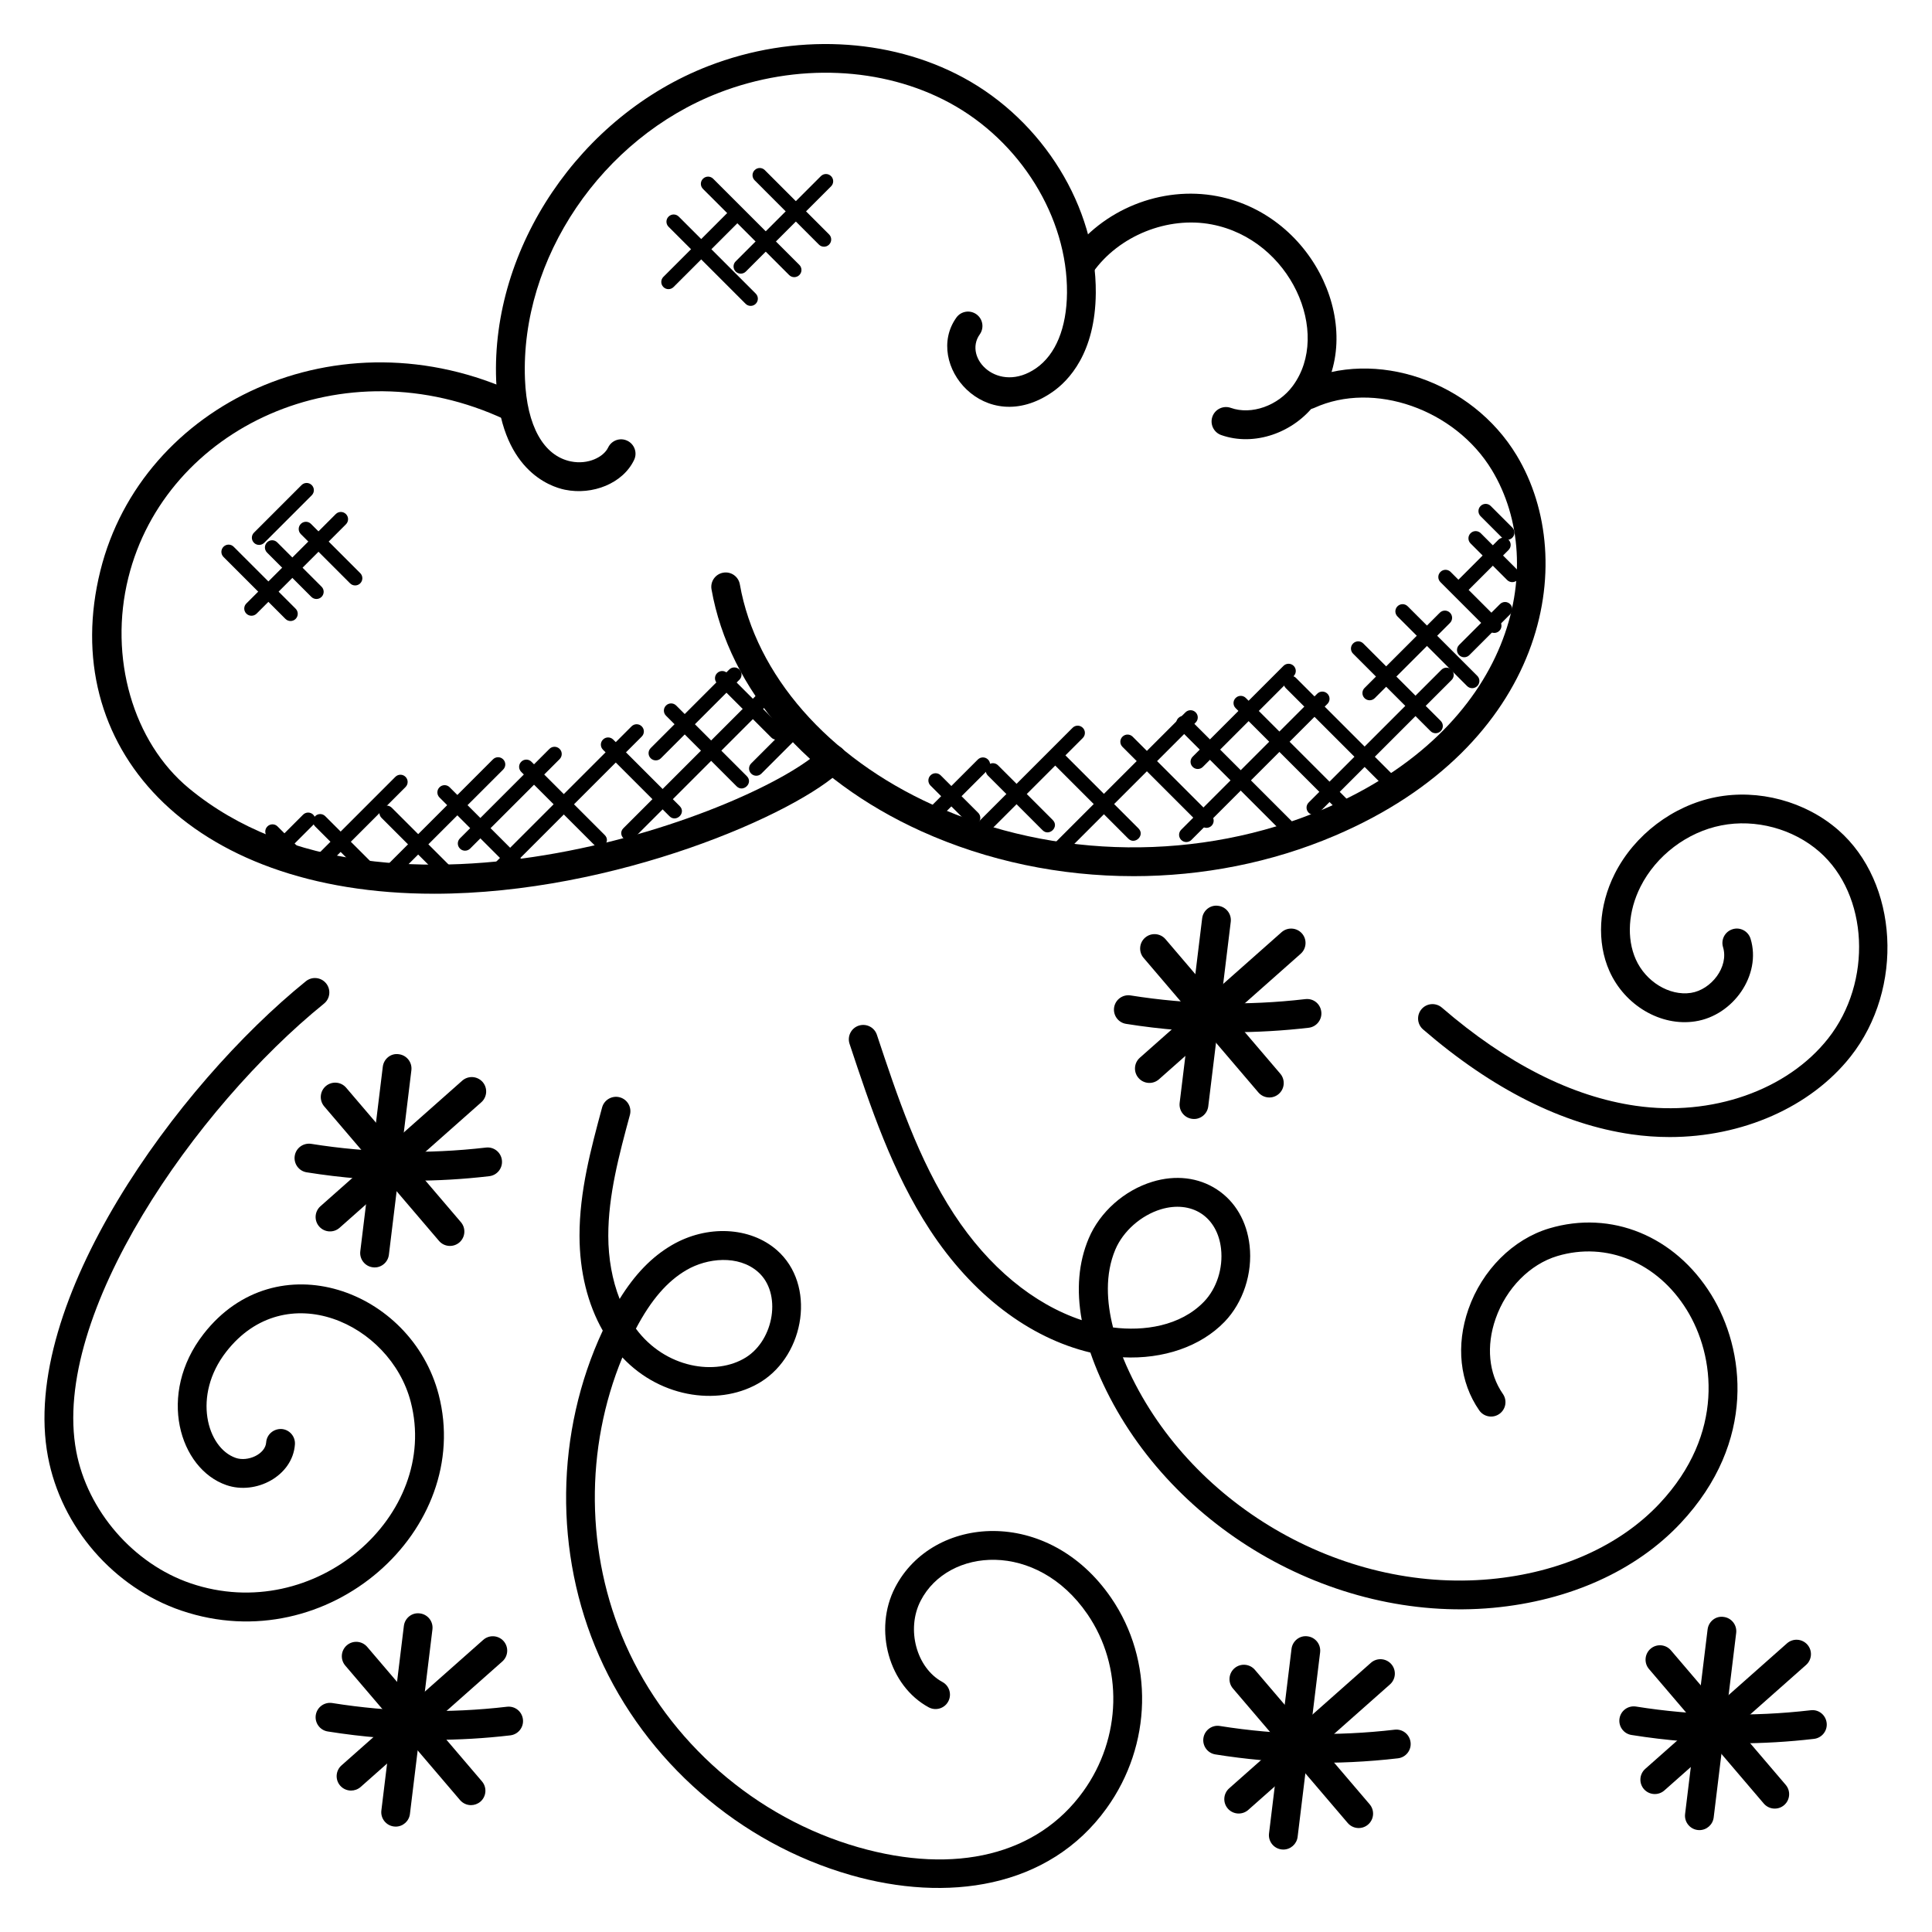
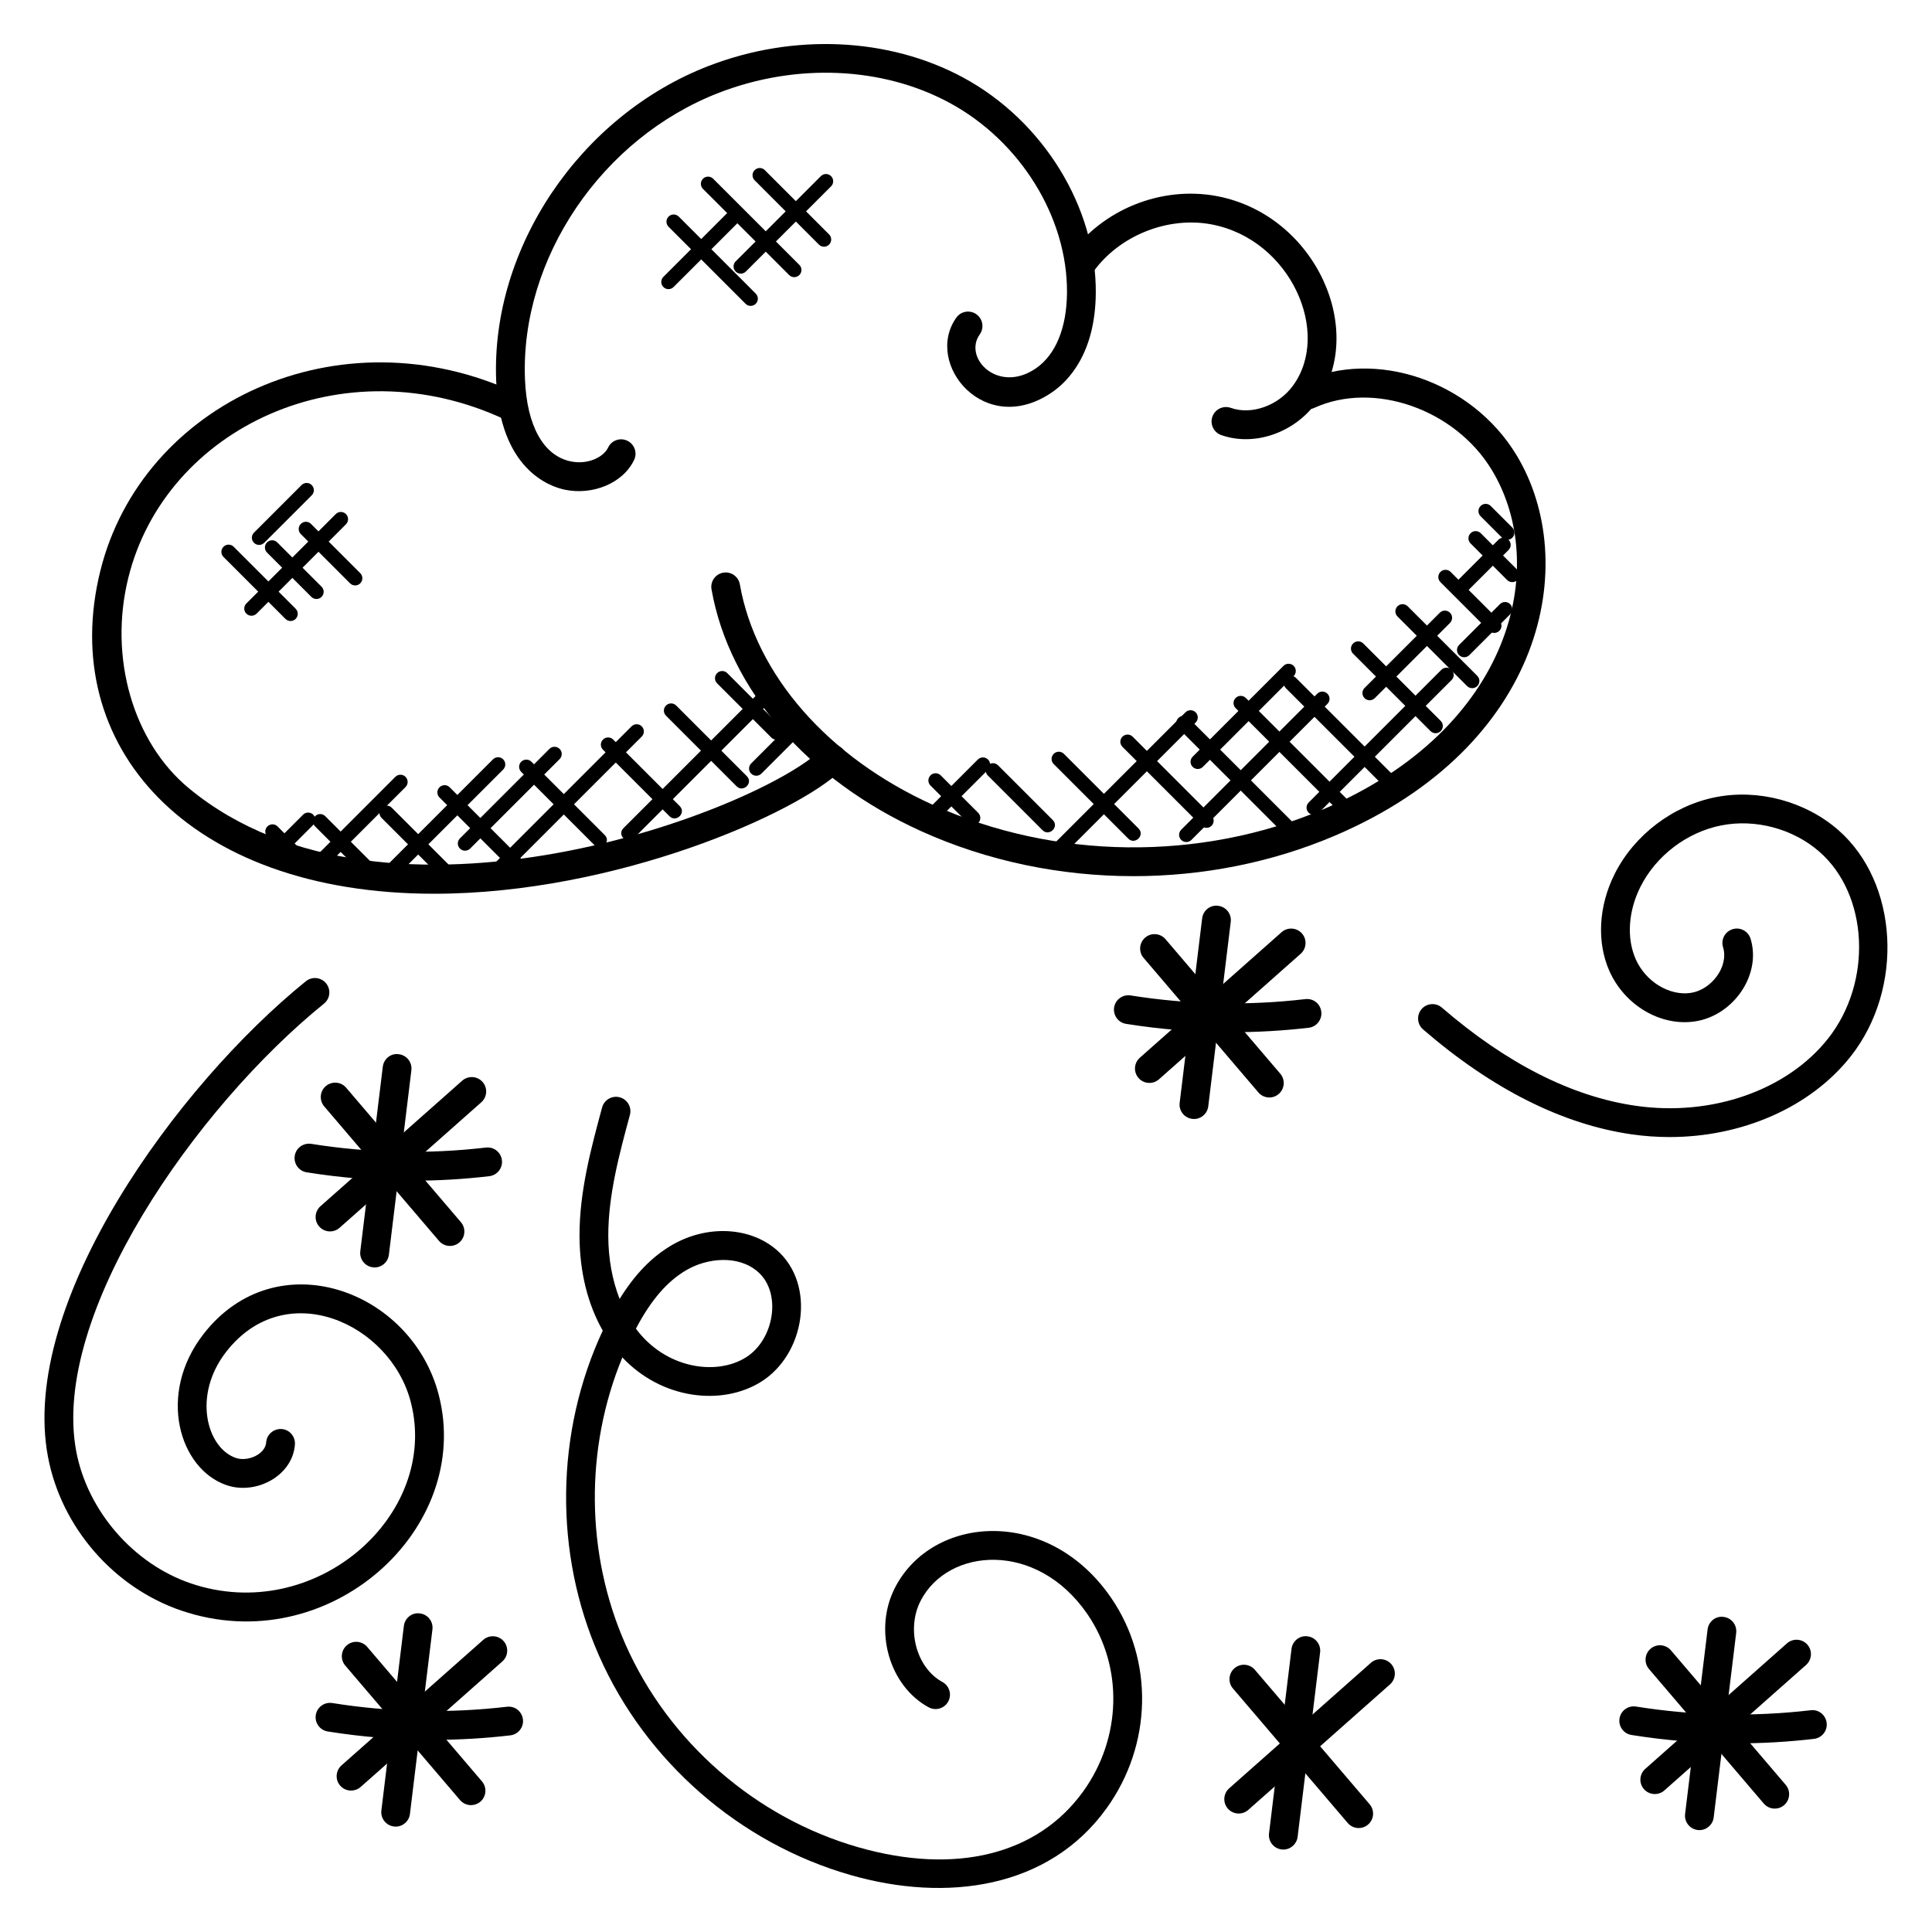
<svg xmlns="http://www.w3.org/2000/svg" fill="#000000" width="800px" height="800px" version="1.1" viewBox="144 144 512 512">
  <g>
    <path d="m293.74 273.79c-4.047-0.832-17.32-5.375-18.25-28.969-1.391-35.137 22.273-70.176 56.258-83.328 22.551-8.727 47.762-7.586 67.457 3.031 21.223 11.441 35.367 34.395 35.191 57.137-0.129 15.969-7.25 23.281-11.48 26.215-17.914 12.426-34.176-7.504-25.48-19.695 1.223-1.727 3.602-2.121 5.32-0.895 1.719 1.223 2.113 3.609 0.895 5.32-4.496 6.305 4.938 15.895 14.914 8.984 5.215-3.609 8.121-10.711 8.199-20 0.16-19.992-12.375-40.227-31.176-50.367-17.746-9.574-40.586-10.566-61.082-2.633-31.031 12.008-52.641 43.922-51.383 75.906 0.488 12.359 4.914 20.305 12.16 21.785 4.586 0.93 8.688-1.176 9.879-3.68 0.902-1.902 3.176-2.719 5.082-1.801 1.902 0.91 2.711 3.184 1.801 5.082-2.977 6.266-11.055 9.395-18.305 7.906z" />
    <path d="m467.62 259.29c-1.984-0.703-3.023-2.887-2.32-4.879 0.703-1.984 2.902-3.023 4.879-2.32 5.457 1.945 12.543-0.559 16.426-5.824 10.32-13.992-0.535-38.77-21.465-42.785-11.664-2.238-24.648 2.977-31.512 12.703-1.223 1.719-3.586 2.129-5.32 0.918-1.727-1.215-2.129-3.594-0.918-5.32 8.672-12.281 24.418-18.617 39.184-15.793 26.289 5.047 39.93 36.152 26.168 54.816-5.856 7.953-16.398 11.578-25.121 8.484z" />
    <path d="m444.36 376.19c-19.352 0-38.711-3.984-56.258-11.93-30.098-13.625-50.871-37.578-55.543-64.074-0.367-2.078 1.016-4.055 3.09-4.418 2.078-0.375 4.055 1.016 4.418 3.09 4.238 24.016 23.375 45.863 51.176 58.441 32.23 14.594 70.898 15.023 103.47 1.16 50.312-21.426 59.961-64.527 44.672-89.848-9.754-16.176-31.32-23.727-47.105-16.512-1.914 0.879-4.184 0.039-5.062-1.879-0.879-1.914-0.039-4.184 1.879-5.062 19.465-8.922 44.945-0.168 56.824 19.504 17.074 28.289 7.559 77.066-48.215 100.82-16.758 7.144-35.059 10.711-53.348 10.711z" />
    <path d="m259.05 380.85c-65.543 0.008-99.938-39.422-88.449-85.617 11.008-44.297 63.199-69.121 110.51-46.953 1.91 0.895 2.734 3.168 1.84 5.078-0.895 1.91-3.168 2.742-5.078 1.84-42.871-20.074-90 2.176-99.859 41.887-5.25 21.105 1.207 43.543 16.055 55.824 52.57 43.465 151.4 5.816 167.81-10.48 1.496-1.496 3.91-1.48 5.398 0.016 1.488 1.496 1.48 3.914-0.016 5.398-11.805 11.707-60.223 33.008-108.21 33.008z" />
    <path d="m586.45 445.33c-3.336 0-6.695-0.238-10.062-0.719-18.359-2.648-36.953-12-55.258-27.801-1.594-1.375-1.77-3.785-0.398-5.383 1.367-1.594 3.777-1.777 5.383-0.398 17.184 14.832 34.473 23.586 51.367 26.016 20.113 2.914 40.129-4.09 50.977-17.816 11.84-14.984 10.746-38.137-2.328-49.535-6.953-6.062-16.914-8.742-25.961-6.953-9.062 1.77-17.266 7.992-21.418 16.238-3.266 6.481-3.734 13.688-1.25 19.266 2.641 5.922 8.914 9.742 14.609 8.879 5.391-0.824 10.098-6.914 8.512-12.113-0.617-2.016 0.52-4.144 2.535-4.762 2.008-0.633 4.144 0.52 4.762 2.535 2.945 9.625-4.625 20.359-14.664 21.887-9.113 1.414-18.672-4.215-22.734-13.312-3.414-7.648-2.887-17.305 1.406-25.809 5.191-10.305 15.449-18.074 26.762-20.297 11.32-2.223 23.754 1.113 32.449 8.695 15.992 13.945 17.535 41.992 3.305 60.023-10.648 13.484-28.77 21.359-47.992 21.359z" />
-     <path d="m435.51 508.93c-0.977-2.215-1.824-4.375-2.543-6.488-16.266-3.887-31.344-15.406-42.543-32.527-9.977-15.25-15.727-32.551-21.281-49.281-0.664-2 0.418-4.16 2.418-4.824 2.008-0.656 4.16 0.418 4.824 2.418 5.406 16.266 10.992 33.09 20.418 47.512 9.168 14.016 21.055 23.848 33.879 28.121-1.473-8.023-0.863-15.281 1.84-21.672 2.945-6.984 9.41-12.734 16.871-15.008 6.16-1.879 12.238-1.152 17.105 2.039 4.863 3.184 7.938 8.457 8.656 14.855 0.832 7.359-1.703 15.098-6.617 20.199-6.359 6.594-16.25 9.953-26.969 9.426 0.297 0.742 0.602 1.449 0.91 2.144 16.152 36.496 56.703 60.344 96.488 56.648 18.398-1.703 34.328-8.832 44.863-20.07 17.297-18.457 14.68-39.168 7.176-51.297-7.769-12.566-21.242-18.145-34.281-14.266-7.273 2.176-13.551 8.535-16.367 16.594-2.543 7.266-1.84 14.543 1.922 19.953 1.207 1.734 0.777 4.113-0.953 5.312-1.734 1.207-4.106 0.777-5.312-0.953-5.176-7.449-6.223-17.23-2.863-26.832 3.617-10.336 11.809-18.527 21.391-21.391 16.449-4.91 33.32 1.984 42.953 17.566 8.914 14.418 12.145 38.922-8.105 60.535-11.809 12.602-29.465 20.578-49.73 22.449-42.965 3.957-86.719-21.801-104.15-61.164zm3.461-13.137c8.078 1.031 17.801-0.305 24.09-6.824 3.375-3.496 5.106-8.887 4.527-14.047-0.457-4.09-2.328-7.406-5.25-9.32-2.938-1.922-6.742-2.312-10.695-1.121-5.266 1.602-10.008 5.793-12.07 10.672-2.777 6.586-2.297 13.977-0.602 20.641z" />
    <path d="m369.37 640.89c-29.375-8.41-54.266-30.113-66.602-58.066-12.016-27.223-11.609-59.258 0.969-86.195-3.992-7-6.137-15.602-6.16-25.09-0.023-11.801 3.031-23.105 5.984-34.047 0.551-2.047 2.664-3.238 4.68-2.695 2.039 0.551 3.238 2.648 2.688 4.68-2.824 10.449-5.742 21.258-5.727 32.039 0.008 6.055 1.062 11.754 3.008 16.719 4.062-6.574 8.559-11.184 13.848-14.273 9.312-5.426 20.746-4.863 27.832 1.344 10.406 9.129 7.449 27.586-4.184 34.871-10.344 6.481-26.328 4.688-36.77-6.449-9.969 24.113-9.754 52.059 0.801 76 11.426 25.898 34.496 46.016 61.715 53.809 25.801 7.383 47.527 1.992 59.609-14.793 10.215-14.176 10.664-33.062 1.113-46.984-13.41-19.551-36.922-17.648-44.191-3.543-3.879 7.527-1.129 17.785 5.769 21.527 1.855 1 2.543 3.32 1.535 5.176-1 1.855-3.32 2.535-5.176 1.535-10.527-5.703-14.695-20.527-8.914-31.73 9.93-19.266 40.578-21.625 57.273 2.727 11.367 16.574 10.879 38.984-1.215 55.762-15.34 21.336-42.453 24.98-67.887 17.68zm-56.848-144.78c7.793 10.543 21.23 12.574 29.152 7.617 7.481-4.68 9.578-17.07 3.199-22.664-5.191-4.559-13.465-3.695-18.945-0.488-5.109 2.969-9.398 7.93-13.406 15.535z" />
    <path d="m192.09 570.84c-17.977-6.113-31.871-22.137-35.383-40.801-7.688-40.832 34.273-98.441 68.352-126 1.648-1.328 4.039-1.07 5.367 0.566 1.328 1.641 1.078 4.039-0.566 5.367-33.906 27.434-72.465 82.465-65.656 118.65 2.969 15.762 15.16 29.824 30.344 34.984 32.984 11.199 66.082-18.113 58.305-48.082-5.418-20.887-33.199-33.465-48.898-13.297-9.047 11.609-5.098 25.504 2.512 28.129 3.168 1.113 7.856-0.961 8.07-4.106 0.145-2.098 1.953-3.641 4.07-3.551 2.098 0.145 3.688 1.961 3.551 4.07-0.574 8.383-10.375 13.512-18.176 10.793-12.457-4.305-18.449-24.105-6.039-40.039 19.289-24.777 55.098-11.734 62.312 16.07 9.254 35.684-29.195 70.465-68.164 57.242z" />
    <path d="m445.74 429.7c-1.398-1.582-1.25-3.992 0.328-5.391l37.562-33.266c1.582-1.398 3.992-1.25 5.391 0.32 1.398 1.574 1.25 3.992-0.32 5.391l-37.562 33.273c-1.59 1.398-3.992 1.254-5.398-0.328z" />
    <path d="m477.48 433.5-30.418-35.648c-1.367-1.602-1.176-4.016 0.426-5.383 1.594-1.367 4.008-1.176 5.383 0.426l30.418 35.648c1.367 1.602 1.176 4.016-0.426 5.383-1.602 1.371-4 1.188-5.383-0.426z" />
    <path d="m470.32 417.55c-9.336 0-18.664-0.742-27.898-2.215-2.082-0.328-3.496-2.289-3.168-4.367 0.336-2.078 2.297-3.496 4.367-3.168 15.32 2.441 30.887 2.769 46.297 0.977 2.176-0.25 3.992 1.258 4.238 3.352 0.246 2.09-1.258 3.992-3.344 4.238-6.82 0.789-13.66 1.184-20.492 1.184z" />
    <path d="m459.95 440.51c-2.09-0.25-3.582-2.152-3.328-4.25l5.961-48.891c0.25-2.082 2.137-3.625 4.25-3.32 2.09 0.25 3.582 2.152 3.328 4.25l-5.961 48.891c-0.258 2.152-2.258 3.606-4.25 3.32z" />
    <path d="m228.6 469.05c-1.398-1.582-1.25-3.992 0.328-5.391l37.562-33.266c1.582-1.391 3.984-1.25 5.391 0.328 1.398 1.582 1.25 3.992-0.328 5.391l-37.562 33.266c-1.582 1.398-3.988 1.254-5.391-0.328z" />
    <path d="m260.34 472.85-30.418-35.641c-1.367-1.602-1.176-4.016 0.426-5.383 1.602-1.359 4.008-1.184 5.383 0.426l30.418 35.641c1.367 1.602 1.176 4.016-0.426 5.383-1.605 1.359-4.008 1.18-5.383-0.426z" />
    <path d="m253.19 456.9c-9.344 0-18.672-0.742-27.914-2.223-2.082-0.328-3.496-2.289-3.168-4.375 0.328-2.078 2.273-3.488 4.375-3.168 15.297 2.441 30.871 2.769 46.297 0.984 2.121-0.246 3.984 1.258 4.231 3.352 0.246 2.09-1.258 3.992-3.352 4.231-6.805 0.801-13.637 1.199-20.469 1.199z" />
    <path d="m242.81 479.85c-2.09-0.25-3.582-2.16-3.328-4.25l5.961-48.891c0.25-2.09 2.137-3.656 4.25-3.328 2.09 0.25 3.582 2.16 3.328 4.25l-5.961 48.891c-0.266 2.176-2.277 3.609-4.25 3.328z" />
    <path d="m237.03 618.52c-1.055 0-2.098-0.434-2.856-1.281-1.398-1.582-1.25-3.992 0.328-5.391l37.562-33.266c1.582-1.398 3.992-1.25 5.391 0.32 1.398 1.582 1.25 3.984-0.32 5.391l-37.562 33.273c-0.742 0.641-1.641 0.953-2.543 0.953z" />
    <path d="m268.82 622.38c-1.078 0-2.144-0.457-2.902-1.336l-30.418-35.648c-1.367-1.602-1.176-4.016 0.426-5.383 1.602-1.367 4.008-1.176 5.383 0.426l30.418 35.648c1.367 1.602 1.176 4.016-0.426 5.383-0.723 0.602-1.602 0.91-2.481 0.91z" />
    <path d="m258.77 605.08c-9.336 0-18.672-0.742-27.914-2.223-2.082-0.328-3.496-2.289-3.168-4.367s2.289-3.496 4.367-3.168c15.32 2.449 30.898 2.777 46.297 0.984 2.137-0.246 3.984 1.258 4.231 3.352 0.246 2.09-1.25 3.984-3.352 4.231-6.797 0.797-13.629 1.191-20.461 1.191z" />
    <path d="m248.86 628.07c-0.152 0-0.312-0.008-0.465-0.031-2.09-0.25-3.582-2.16-3.328-4.25l5.961-48.891c0.25-2.082 2.137-3.625 4.25-3.328 2.09 0.25 3.582 2.152 3.32 4.25l-5.961 48.891c-0.234 1.941-1.875 3.359-3.777 3.359z" />
    <path d="m469.41 623.32c-1.398-1.582-1.246-3.992 0.328-5.391l37.562-33.266c1.582-1.398 3.984-1.25 5.391 0.328 1.398 1.582 1.25 3.992-0.328 5.391l-37.562 33.266c-1.582 1.391-3.988 1.25-5.391-0.328z" />
    <path d="m501.16 627.11-30.418-35.641c-1.367-1.602-1.176-4.016 0.426-5.383 1.602-1.359 4.008-1.176 5.383 0.426l30.418 35.641c1.367 1.602 1.176 4.016-0.426 5.383-1.602 1.367-4.008 1.184-5.383-0.426z" />
-     <path d="m466.09 608.94c-2.082-0.328-3.496-2.289-3.168-4.367s2.297-3.519 4.367-3.168c15.32 2.441 30.898 2.777 46.297 0.984 2.137-0.25 3.984 1.258 4.231 3.352 0.246 2.09-1.258 3.992-3.352 4.231-16.109 1.871-32.332 1.535-48.375-1.031z" />
    <path d="m484.09 634.15c-0.152 0-0.312-0.008-0.465-0.031-2.09-0.25-3.582-2.16-3.32-4.25l5.961-48.898c0.25-2.082 2.16-3.625 4.25-3.328 2.09 0.25 3.582 2.152 3.328 4.25l-5.961 48.898c-0.246 1.938-1.887 3.359-3.793 3.359z" />
    <path d="m579.68 618.16c-1.398-1.582-1.25-3.992 0.328-5.391l37.562-33.266c1.574-1.391 3.984-1.246 5.391 0.328 1.398 1.574 1.25 3.992-0.328 5.391l-37.562 33.266c-1.574 1.387-3.981 1.25-5.391-0.328z" />
    <path d="m611.42 621.96-30.418-35.648c-1.367-1.602-1.176-4.016 0.426-5.383 1.594-1.367 4-1.184 5.383 0.426l30.418 35.648c1.367 1.602 1.176 4.016-0.426 5.383-1.59 1.359-4 1.184-5.383-0.426z" />
    <path d="m604.27 606.01c-9.336 0-18.672-0.742-27.914-2.223-2.082-0.328-3.496-2.289-3.168-4.367s2.281-3.496 4.367-3.168c15.312 2.449 30.895 2.769 46.297 0.984 2.129-0.273 3.984 1.258 4.231 3.352 0.246 2.09-1.258 3.984-3.352 4.231-6.797 0.793-13.629 1.191-20.461 1.191z" />
    <path d="m594.36 629c-2.297 0-4.07-2.016-3.793-4.281l5.961-48.891c0.25-2.09 2.137-3.648 4.25-3.328 2.09 0.25 3.582 2.152 3.328 4.25l-5.961 48.891c-0.238 1.938-1.887 3.359-3.785 3.359z" />
    <path d="m498.84 359.05-27.383-27.383c-0.75-0.75-0.75-1.953 0-2.695 0.75-0.75 1.953-0.75 2.703 0l27.383 27.383c0.75 0.75 0.75 1.953 0 2.703-0.75 0.742-1.961 0.742-2.703-0.008z" />
    <path d="m510.32 351.93-25.57-25.57c-0.75-0.75-0.75-1.953 0-2.703s1.953-0.75 2.703 0l25.57 25.57c1.801 1.812-0.953 4.453-2.703 2.703z" />
    <path d="m523.1 337.75-20.52-20.52c-0.75-0.75-0.75-1.953 0-2.703s1.953-0.75 2.703 0l20.52 20.52c0.75 0.75 0.75 1.953 0 2.703s-1.957 0.75-2.703 0z" />
    <path d="m532.79 325.81-18.441-18.441c-0.75-0.75-0.75-1.953 0-2.695 0.75-0.75 1.953-0.75 2.703 0l18.441 18.434c0.75 0.75 0.75 1.953 0 2.703-0.746 0.75-1.953 0.75-2.703 0z" />
    <path d="m538.64 311.18-12.91-12.91c-0.75-0.75-0.75-1.953 0-2.703s1.953-0.75 2.703 0l12.91 12.91c0.75 0.75 0.75 1.953 0 2.703-0.75 0.738-1.953 0.738-2.703 0z" />
    <path d="m543.41 297.71-9.695-9.695c-0.75-0.75-0.75-1.953 0-2.703s1.953-0.75 2.703 0l9.695 9.703c0.75 0.75 0.75 1.953 0 2.695-0.75 0.746-1.957 0.746-2.703 0z" />
    <path d="m542.08 286.51-5.711-5.711c-0.75-0.75-0.75-1.953 0-2.703s1.953-0.75 2.695 0l5.711 5.711c0.75 0.75 0.75 1.953 0 2.695-0.742 0.75-1.957 0.75-2.695 0.008z" />
    <path d="m483.61 364.32-27.336-27.336c-0.75-0.75-0.75-1.953 0-2.703s1.953-0.75 2.703 0l27.336 27.336c0.75 0.75 0.75 1.953 0 2.703-0.758 0.746-1.965 0.746-2.703 0z" />
    <path d="m462.37 362.83-20.906-20.906c-0.75-0.75-0.75-1.953 0-2.695 0.75-0.75 1.953-0.75 2.703 0l20.906 20.906c0.75 0.75 0.75 1.953 0 2.703-0.75 0.738-1.953 0.738-2.703-0.008z" />
    <path d="m443.01 366.25-19.77-19.77c-0.75-0.75-0.75-1.953 0-2.703s1.953-0.75 2.703 0l19.77 19.77c1.809 1.812-0.953 4.453-2.703 2.703z" />
    <path d="m420.29 364.02-14.504-14.504c-0.75-0.75-0.75-1.953 0-2.703s1.953-0.75 2.703 0l14.504 14.504c1.801 1.816-0.957 4.449-2.703 2.703z" />
    <path d="m400.53 362.11-9.938-9.93c-0.75-0.75-0.75-1.953 0-2.703s1.953-0.75 2.703 0l9.938 9.93c0.75 0.75 0.75 1.953 0 2.703-0.746 0.75-1.961 0.75-2.703 0z" />
    <path d="m390.98 360.14c-0.75-0.75-0.75-1.953 0-2.703l12.152-12.152c0.75-0.75 1.953-0.75 2.703 0s0.75 1.953 0 2.703l-12.152 12.152c-0.75 0.738-1.965 0.738-2.703 0z" />
-     <path d="m402.74 365.08c-0.75-0.75-0.75-1.953 0-2.703l25.504-25.504c0.75-0.75 1.953-0.75 2.703 0s0.75 1.953 0 2.703l-25.504 25.504c-0.75 0.742-1.953 0.742-2.703 0z" />
    <path d="m422.86 370.77c-0.75-0.75-0.75-1.953 0-2.703l35.297-35.289c0.75-0.75 1.953-0.75 2.703 0s0.75 1.953 0 2.703l-35.297 35.289c-0.746 0.75-1.953 0.75-2.703 0z" />
    <path d="m457.03 366.59c-0.75-0.75-0.75-1.953 0-2.703l36.047-36.047c0.75-0.75 1.953-0.75 2.703 0s0.75 1.953 0 2.703l-36.047 36.047c-0.75 0.75-1.953 0.75-2.703 0z" />
    <path d="m490.81 359.38c-0.75-0.75-0.75-1.953 0-2.703l35.176-35.176c0.75-0.75 1.953-0.75 2.703 0s0.75 1.953 0 2.703l-35.176 35.176c-0.746 0.75-1.953 0.75-2.703 0z" />
    <path d="m460.07 347.23c-0.75-0.75-0.75-1.953 0-2.703l24.062-24.062c0.75-0.75 1.953-0.75 2.703 0s0.75 1.953 0 2.703l-24.062 24.062c-0.75 0.75-1.957 0.75-2.703 0z" />
    <path d="m505.62 329.02c-0.75-0.75-0.75-1.953 0-2.703l19.938-19.938c0.75-0.75 1.953-0.75 2.703 0s0.75 1.953 0 2.703l-19.938 19.938c-0.746 0.746-1.961 0.746-2.703 0z" />
    <path d="m529.91 300.92c-0.75-0.75-0.75-1.953 0-2.703l11.168-11.168c0.75-0.75 1.953-0.75 2.703 0s0.75 1.953 0 2.703l-11.168 11.168c-0.75 0.742-1.957 0.742-2.703 0z" />
    <path d="m530.68 317.62c-0.75-0.75-0.75-1.953 0-2.703l10.824-10.816c0.75-0.75 1.953-0.75 2.695 0 0.75 0.75 0.75 1.953 0 2.703l-10.816 10.816c-0.75 0.742-1.953 0.742-2.703 0z" />
    <path d="m240.87 376.37-13.367-13.367c-0.75-0.75-0.75-1.953 0-2.703s1.953-0.75 2.695 0l13.367 13.367c0.75 0.75 0.75 1.953 0 2.703-0.742 0.75-1.949 0.75-2.695 0z" />
    <path d="m260.69 376.33-15.578-15.578c-0.75-0.75-0.75-1.953 0-2.703s1.953-0.75 2.703 0l15.578 15.578c1.809 1.809-0.953 4.449-2.703 2.703z" />
    <path d="m281.24 376.11-20.77-20.77c-0.75-0.75-0.75-1.953 0-2.703s1.953-0.75 2.695 0l20.77 20.77c0.75 0.75 0.75 1.953 0 2.703-0.742 0.75-1.957 0.75-2.695 0z" />
    <path d="m301.55 367.98-19.418-19.418c-0.75-0.75-0.75-1.953 0-2.695 0.75-0.75 1.953-0.75 2.703 0l19.418 19.418c1.809 1.801-0.957 4.441-2.703 2.695z" />
    <path d="m321.43 360.32-17.633-17.633c-0.75-0.75-0.75-1.953 0-2.695 0.75-0.75 1.953-0.75 2.703 0l17.633 17.633c1.801 1.809-0.953 4.441-2.703 2.695z" />
    <path d="m339.21 352.38-18.711-18.711c-0.75-0.75-0.75-1.953 0-2.695 0.75-0.75 1.953-0.75 2.703 0l18.711 18.711c1.801 1.801-0.957 4.441-2.703 2.695z" />
    <path d="m349.76 340.02c-0.488 0-0.977-0.184-1.352-0.559l-14.367-14.367c-0.75-0.75-0.75-1.953 0-2.703s1.953-0.75 2.695 0l14.367 14.367c0.75 0.75 0.75 1.953 0 2.703-0.367 0.367-0.855 0.559-1.344 0.559z" />
    <path d="m220.51 371.37-5.648-5.648c-0.75-0.75-0.75-1.953 0-2.703s1.953-0.75 2.695 0l5.648 5.648c0.75 0.75 0.75 1.953 0 2.703-0.742 0.746-1.945 0.746-2.695 0z" />
    <path d="m215.32 371.59c-0.75-0.75-0.75-1.953 0-2.695l8.992-8.992c0.75-0.75 1.953-0.75 2.695 0 0.75 0.75 0.75 1.953 0 2.703l-8.992 8.984c-0.746 0.75-1.953 0.75-2.695 0z" />
    <path d="m227.5 373.85c-0.75-0.75-0.75-1.953 0-2.703l21.273-21.273c0.75-0.75 1.953-0.75 2.695 0 0.75 0.75 0.75 1.953 0 2.703l-21.273 21.273c-0.738 0.746-1.945 0.746-2.695 0z" />
    <path d="m246.93 375.65c-0.75-0.75-0.75-1.953 0-2.695l27.711-27.719c0.75-0.75 1.953-0.75 2.703 0s0.75 1.953 0 2.703l-27.723 27.711c-0.738 0.746-1.953 0.746-2.691 0z" />
    <path d="m274.46 376.1c-0.75-0.75-0.75-1.953 0-2.703l36.906-36.906c0.75-0.75 1.953-0.75 2.703 0s0.75 1.953 0 2.703l-36.906 36.906c-0.746 0.75-1.953 0.75-2.703 0z" />
    <path d="m309.22 363.47 36.57-36.57c0.75-0.75 1.953-0.75 2.703 0s0.75 1.953 0 2.703l-36.57 36.57c-1.781 1.77-4.5-0.918-2.703-2.703z" />
-     <path d="m316.44 344.95c-0.75-0.75-0.75-1.953 0-2.703l20.809-20.809c0.75-0.75 1.953-0.75 2.703 0s0.75 1.953 0 2.703l-20.809 20.809c-0.746 0.742-1.953 0.742-2.703 0z" />
    <path d="m343.07 349.02c-0.75-0.75-0.75-1.953 0-2.703l8.578-8.578c0.75-0.75 1.953-0.75 2.703 0s0.75 1.953 0 2.703l-8.578 8.578c-0.746 0.746-1.953 0.746-2.703 0z" />
    <path d="m265.89 368.88c-0.75-0.75-0.75-1.953 0-2.703l23.711-23.711c0.75-0.75 1.953-0.75 2.703 0s0.75 1.953 0 2.703l-23.711 23.711c-0.758 0.75-1.965 0.75-2.703 0z" />
    <path d="m341.58 224.5-20.402-20.402c-0.75-0.75-0.75-1.953 0-2.695 0.75-0.75 1.953-0.75 2.703 0l20.395 20.402c0.75 0.75 0.75 1.953 0 2.703-0.746 0.742-1.953 0.742-2.695-0.008z" />
    <path d="m353.13 216.89-22.832-22.824c-0.75-0.75-0.75-1.953 0-2.695 0.75-0.75 1.953-0.75 2.703 0l22.832 22.824c0.75 0.75 0.75 1.953 0 2.695-0.75 0.746-1.961 0.746-2.703 0z" />
    <path d="m361.02 208.82-17.031-17.039c-0.75-0.75-0.75-1.953 0-2.695 0.75-0.75 1.953-0.75 2.695 0l17.031 17.031c0.75 0.75 0.75 1.953 0 2.703-0.742 0.75-1.949 0.75-2.695 0z" />
    <path d="m338.96 215.96c-0.75-0.75-0.75-1.953 0-2.695l22.578-22.586c0.75-0.75 1.953-0.75 2.703 0s0.75 1.953 0 2.703l-22.578 22.578c-0.75 0.746-1.953 0.746-2.703 0z" />
    <path d="m319.81 220.07c-0.75-0.75-0.75-1.953 0-2.703l16.902-16.902c0.75-0.75 1.953-0.75 2.695 0 0.75 0.75 0.75 1.953 0 2.695l-16.902 16.902c-0.75 0.754-1.953 0.754-2.695 0.008z" />
    <path d="m219.65 308.02-16.418-16.422c-0.75-0.75-0.75-1.953 0-2.703s1.953-0.75 2.695 0l16.418 16.418c0.75 0.75 0.75 1.953 0 2.703-0.738 0.75-1.945 0.75-2.695 0.004z" />
    <path d="m226.51 302.18-11.742-11.742c-0.75-0.75-0.75-1.953 0-2.703s1.953-0.75 2.703 0l11.742 11.742c0.75 0.75 0.75 1.953 0 2.703-0.75 0.746-1.953 0.746-2.703 0z" />
    <path d="m236.77 298.59-13.047-13.047c-0.75-0.75-0.75-1.953 0-2.703s1.953-0.75 2.695 0l13.047 13.047c0.75 0.75 0.75 1.953 0 2.703-0.742 0.742-1.949 0.742-2.695 0z" />
    <path d="m209.29 306.62c-0.75-0.75-0.75-1.953 0-2.695l23.688-23.688c0.75-0.75 1.953-0.75 2.703 0s0.75 1.953 0 2.703l-23.688 23.688c-0.75 0.734-1.957 0.734-2.703-0.008z" />
    <path d="m211.31 287.85c-0.75-0.75-0.75-1.953 0-2.695l12.602-12.602c0.75-0.75 1.953-0.75 2.703 0s0.75 1.953 0 2.703l-12.602 12.602c-0.746 0.738-1.961 0.738-2.703-0.008z" />
  </g>
</svg>